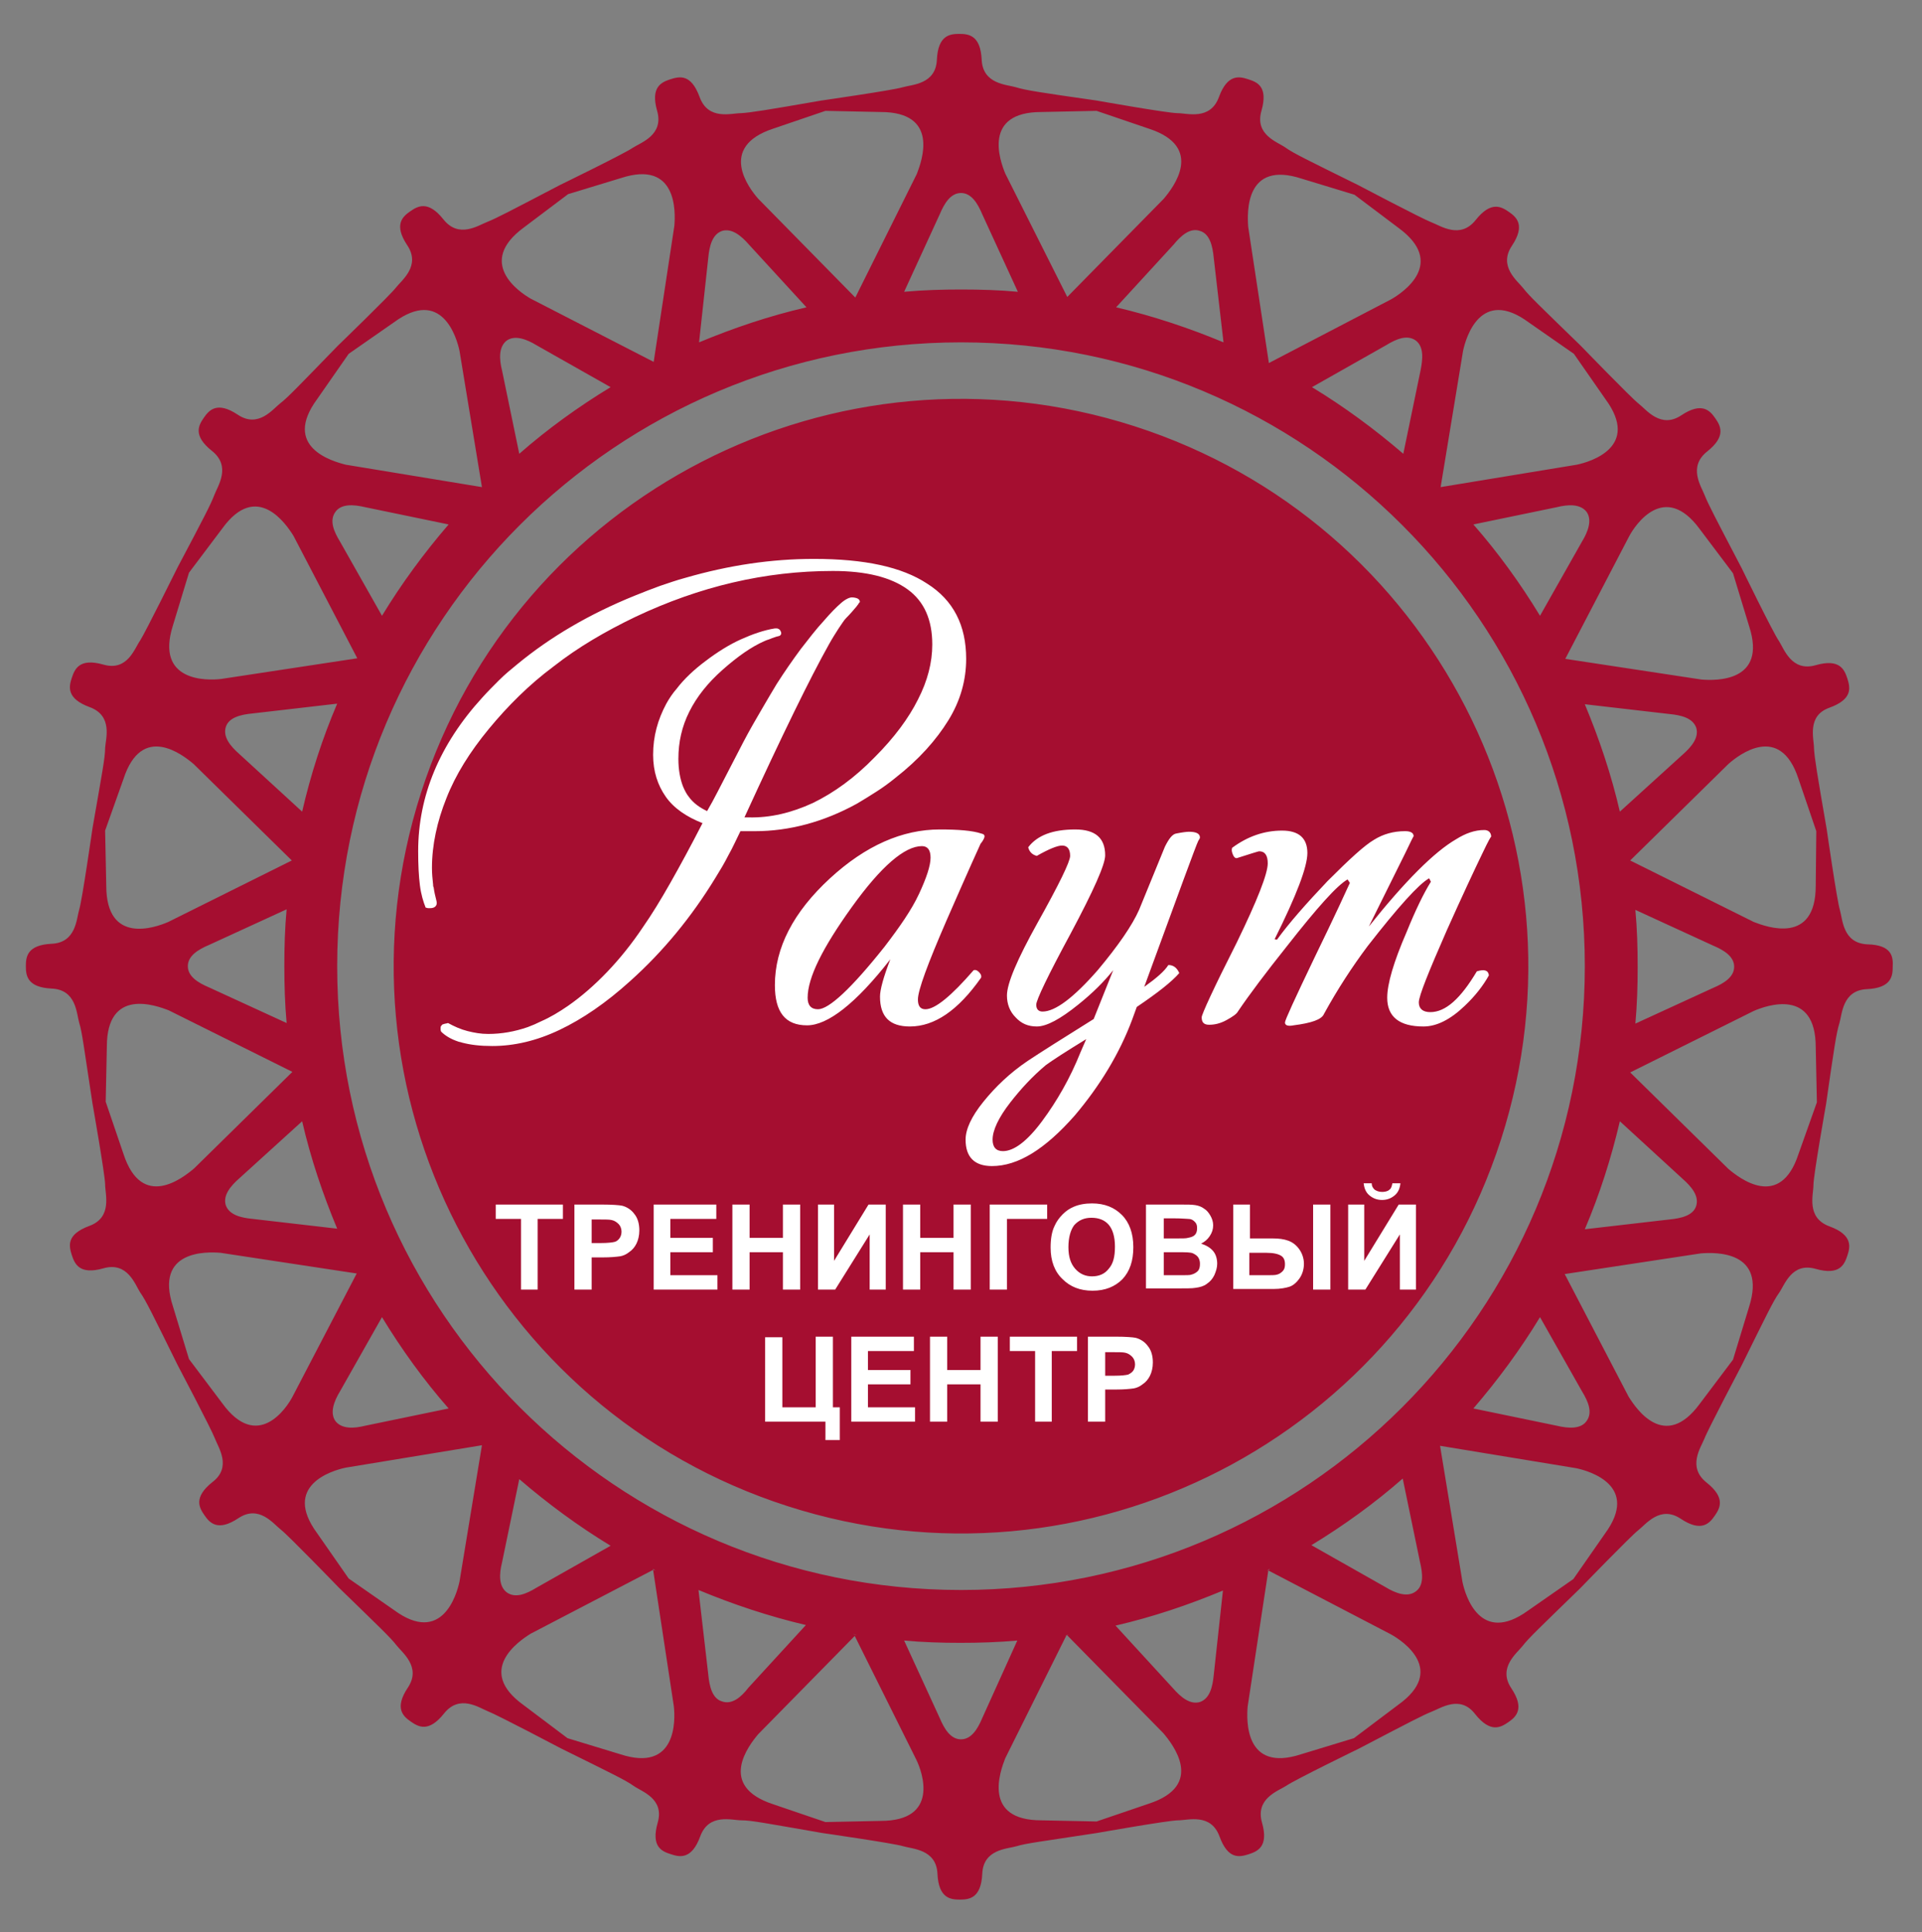
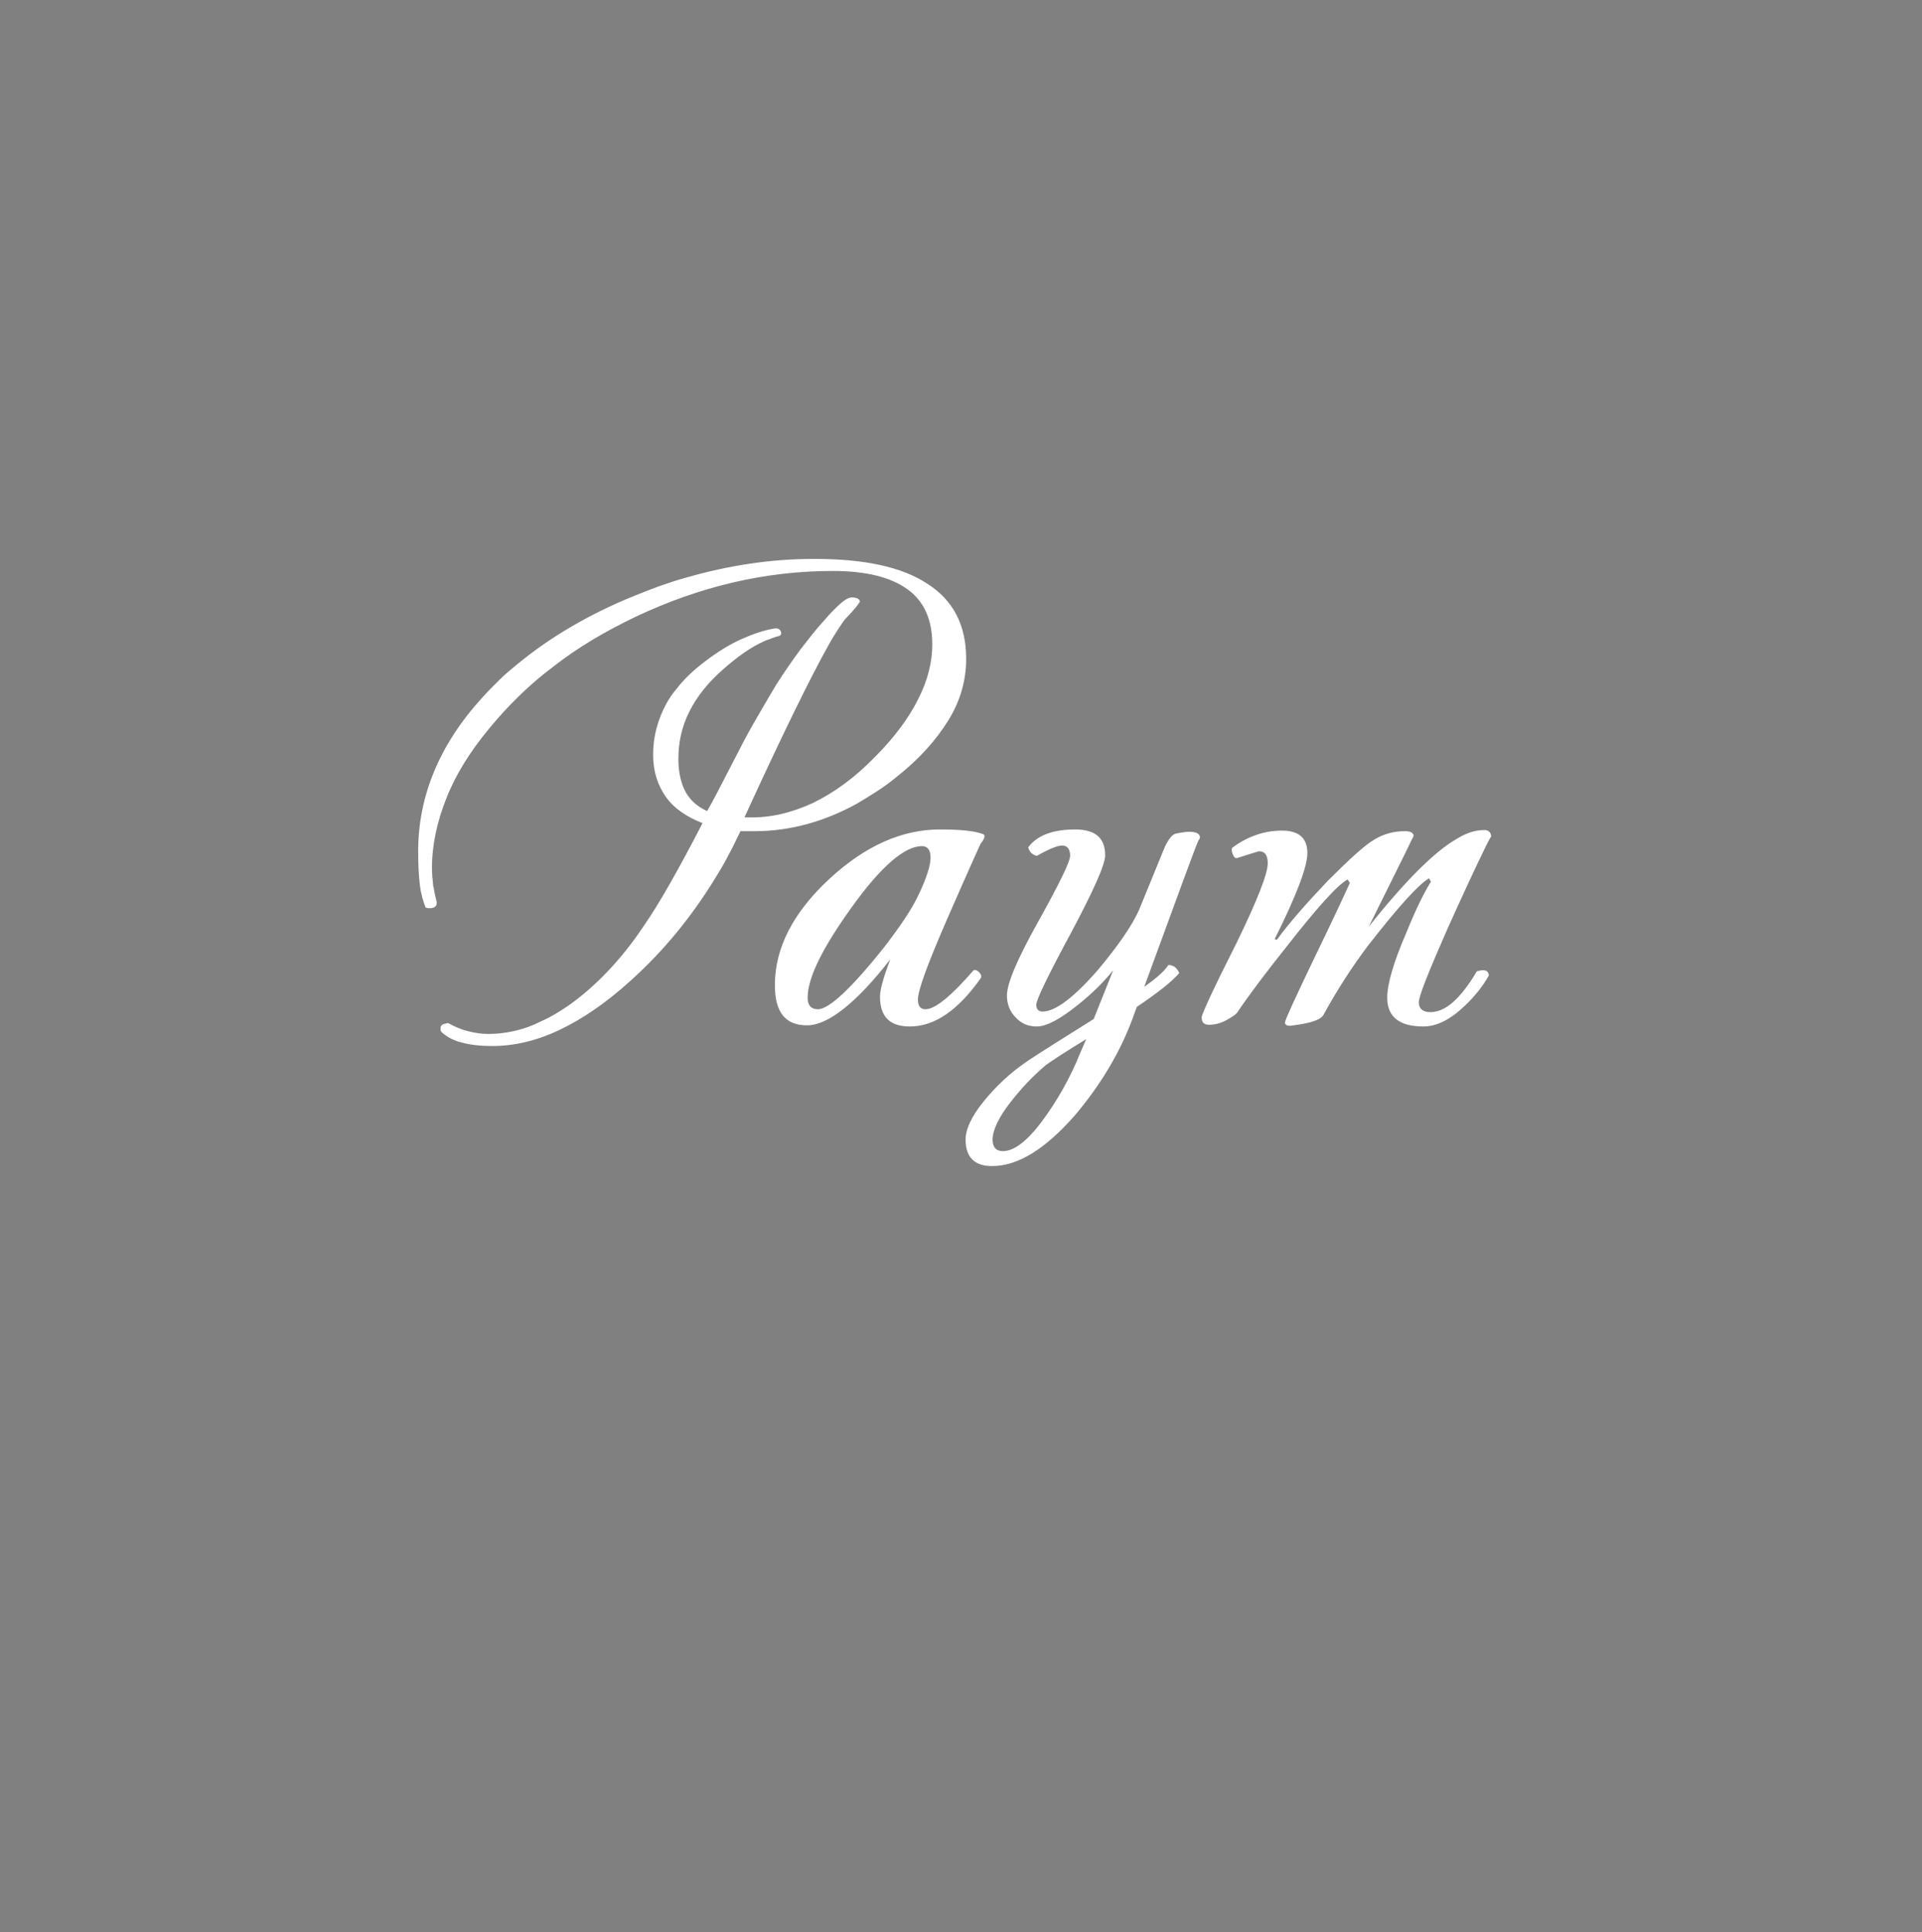
<svg xmlns="http://www.w3.org/2000/svg" id="Слой_1" x="0px" y="0px" viewBox="0 0 334.6 336.4" style="enable-background:new 0 0 334.6 336.4;" xml:space="preserve">
  <rect x="0" y="0" width="334.6" height="336.4" fill="#808080" stroke="none" />
  <style type="text/css"> .st0{fill:#A50E30;} .st1{fill:#FFFFFF;} </style>
  <g>
-     <path class="st0" d="M325.1,164.4c-4.3-0.2-4.3-4.3-4.8-6c-0.5-1.6-2.3-14.1-2.3-14.1c-1.7-9.8-2.1-12.3-2.2-14 c0-1.7-1.3-5.7,2.7-7.1c4.1-1.5,3.6-3.5,3.1-5.1c-0.5-1.5-1.3-3.5-5.5-2.3c-4.2,1.2-5.5-2.8-6.4-4.2c-1-1.4-6.5-12.7-6.5-12.7 c-4.6-8.8-5.8-11.1-6.4-12.6c-0.6-1.6-3-5,0.4-7.7c3.4-2.7,2.3-4.5,1.4-5.8c-0.9-1.3-2.3-2.9-5.9-0.5c-3.6,2.4-6.1-1-7.4-2 c-1.3-1-10.1-10.1-10.1-10.1c-7.1-6.9-9-8.7-10-10c-1-1.3-4.4-3.8-2-7.4c2.4-3.6,0.8-5-0.5-5.9c-1.3-0.9-3.1-2-5.8,1.4 c-2.7,3.4-6.1,1-7.7,0.4c-1.6-0.6-12.8-6.5-12.8-6.5c-8.9-4.4-11.2-5.5-12.6-6.5s-5.4-2.2-4.2-6.4c1.2-4.2-0.7-5-2.3-5.5 c-1.5-0.5-3.6-1-5.1,3.1c-1.5,4.1-5.5,2.8-7.2,2.8c-1.7,0-14.1-2.2-14.1-2.2c-9.8-1.4-12.4-1.8-14-2.3c-1.6-0.5-5.8-0.5-6-4.8 c-0.2-4.3-2.3-4.5-3.9-4.5c-1.6,0-3.7,0.2-3.9,4.5c-0.2,4.3-4.3,4.3-6,4.8c-1.6,0.5-14.1,2.3-14.1,2.3c-9.8,1.7-12.3,2.1-14,2.2 c-1.7,0-5.7,1.3-7.2-2.8c-1.5-4.1-3.5-3.6-5.1-3.1c-1.5,0.5-3.5,1.3-2.3,5.5c1.2,4.2-2.8,5.5-4.2,6.4c-1.4,1-12.7,6.5-12.7,6.5 c-8.8,4.6-11.1,5.8-12.6,6.4c-1.6,0.6-5,3-7.7-0.4c-2.7-3.4-4.5-2.3-5.8-1.4c-1.3,0.9-2.9,2.3-0.5,5.9c2.4,3.6-1,6.1-2,7.4 c-1,1.3-10.1,10.1-10.1,10.1c-6.9,7.1-8.7,9-10,10c-1.3,1-3.8,4.4-7.4,2c-3.6-2.4-5-0.8-5.9,0.5c-0.9,1.3-2,3.1,1.4,5.8 c3.4,2.7,1,6.1,0.4,7.7c-0.6,1.6-1.8,3.9-6.4,12.6c0,0-5.6,11.3-6.5,12.7c-1,1.4-2.2,5.4-6.4,4.2c-4.2-1.2-5,0.8-5.5,2.3 c-0.5,1.5-1,3.6,3.1,5.1c4.1,1.5,2.8,5.5,2.7,7.1c0,1.7-0.5,4.2-2.2,14c0,0-1.8,12.5-2.3,14.1c-0.5,1.6-0.5,5.8-4.8,6 c-4.3,0.2-4.5,2.3-4.5,3.9c0,1.6,0.2,3.7,4.5,3.9c4.3,0.2,4.3,4.3,4.8,6c0.5,1.6,0.8,4.2,2.3,14c0,0,2.2,12.5,2.2,14.1 c0,1.7,1.3,5.7-2.7,7.2c-4.1,1.5-3.6,3.5-3.1,5.1c0.5,1.5,1.3,3.5,5.5,2.3c4.2-1.2,5.5,2.8,6.4,4.2c1,1.4,2.1,3.7,6.5,12.6 c0,0,5.9,11.2,6.5,12.8c0.6,1.6,3,5-0.4,7.6c-3.4,2.7-2.3,4.5-1.4,5.8c0.9,1.3,2.3,2.9,5.9,0.5c3.6-2.4,6.1,1,7.4,2 c1.3,1,10.1,10.1,10.1,10.1c7.1,6.9,9,8.7,10,10c1,1.3,4.4,3.8,2,7.4c-2.4,3.6-0.8,5,0.5,5.9c1.3,0.9,3.1,2,5.8-1.4 c2.7-3.4,6.1-1,7.6-0.4c1.6,0.6,12.8,6.5,12.8,6.5c8.9,4.4,11.2,5.5,12.6,6.5c1.4,1,5.4,2.2,4.2,6.4c-1.2,4.2,0.7,5,2.3,5.5 c1.5,0.5,3.6,1,5.1-3.1c1.5-4.1,5.5-2.8,7.2-2.8c1.7,0,4.2,0.5,14,2.2c0,0,12.5,1.8,14.1,2.3c1.6,0.5,5.8,0.5,6,4.8 c0.2,4.3,2.3,4.5,3.9,4.5c1.6,0,3.7-0.2,3.9-4.5c0.2-4.3,4.3-4.3,6-4.8c1.6-0.5,4.2-0.8,14-2.3c0,0,12.4-2.2,14.1-2.2 c1.7,0,5.7-1.3,7.2,2.8c1.5,4.1,3.5,3.6,5.1,3.1c1.5-0.5,3.5-1.3,2.3-5.5c-1.2-4.2,2.8-5.5,4.2-6.4c1.4-1,12.7-6.5,12.7-6.5 c8.8-4.6,11.1-5.8,12.6-6.4c1.6-0.6,5-3,7.6,0.4c2.7,3.4,4.5,2.3,5.8,1.4c1.3-0.9,2.9-2.3,0.5-5.9c-2.4-3.6,1-6.1,2-7.4 c1-1.3,2.9-3.1,10-10c0,0,8.8-9.1,10.1-10.1c1.3-1,3.8-4.4,7.4-2c3.6,2.4,5,0.8,5.9-0.5c0.9-1.3,2-3.1-1.4-5.8 c-3.4-2.7-1-6.1-0.4-7.6c0.6-1.6,6.5-12.8,6.5-12.8c4.4-8.9,5.5-11.2,6.5-12.6c1-1.4,2.2-5.4,6.4-4.2c4.2,1.2,5-0.8,5.5-2.3 c0.5-1.5,1-3.6-3.1-5.1c-4.1-1.5-2.8-5.5-2.8-7.2c0-1.7,2.2-14.1,2.2-14.1c1.4-9.8,1.8-12.4,2.3-14c0.5-1.6,0.5-5.8,4.8-6 s4.5-2.3,4.5-3.9C329.6,166.6,329.4,164.5,325.1,164.4L325.1,164.4z M167.3,59.6c60,0,108.6,48.6,108.6,108.6 s-48.6,108.6-108.6,108.6S58.7,228.2,58.7,168.2S107.3,59.6,167.3,59.6L167.3,59.6z M316.1,154.2L316.1,154.2 c0,10.3-8.5,7.2-10.8,6.3l-21.5-10.7l17.1-16.8c1.8-1.6,9-7.2,12.2,2.6l3.1,9.1L316.1,154.2L316.1,154.2z M284.7,158.4L284.7,158.4 l13.5,6.2c1.9,0.8,3.7,1.9,3.7,3.7s-1.8,2.9-3.7,3.7l-13.5,6.2c0.3-3.3,0.4-6.5,0.4-9.9C285.1,164.9,285,161.6,284.7,158.4 L284.7,158.4z M313.1,200.9L313.1,200.9c-3.2,9.8-10.3,4.2-12.2,2.6l-17.1-16.8l21.5-10.7c2.3-1,10.8-4,10.8,6.3l0.2,9.6 L313.1,200.9L313.1,200.9z M304.5,227.5L304.5,227.5l-2.8,9.2l-5.8,7.7c-6.1,8.3-11.1,0.8-12.4-1.3l-11.1-21.3l23.7-3.6 C298.6,218,307.6,217.7,304.5,227.5L304.5,227.5z M279.4,267L279.4,267l-5.5,7.9l-7.9,5.5c-8.3,6-10.9-2.6-11.4-5l-3.9-23.7 l23.7,3.9C276.8,256.1,285.5,258.7,279.4,267L279.4,267z M246.4,277.1L246.4,277.1c-1.4,1-3.4,0.3-5.2-0.8l-12.9-7.3 c5.6-3.4,11-7.3,15.9-11.6l3,14.5C247.7,274,247.9,276.1,246.4,277.1L246.4,277.1z M243.4,296.8L243.4,296.8l-7.7,5.8l-9.2,2.8 c-9.8,3.2-9.5-5.9-9.3-8.3l3.6-23.7l21.3,11.1C244.3,285.7,251.8,290.8,243.4,296.8L243.4,296.8z M221.1,273.1L221.1,273.1 l-0.2,0.2l-0.3,0.1C220.7,273.3,220.9,273.2,221.1,273.1L221.1,273.1z M211.3,291.6L211.3,291.6c-0.2,2.1-0.7,4.1-2.4,4.7 c-1.7,0.5-3.3-0.8-4.7-2.4l-10-10.9c6.5-1.5,12.7-3.6,18.7-6.1L211.3,291.6L211.3,291.6z M185.4,284.7L185.4,284.7 c0.2,0,0.5-0.1,0.7-0.1l-0.4,0.1H185.4L185.4,284.7z M200,314L200,314l-9.1,3.1l-9.6-0.2c-10.3,0-7.2-8.5-6.3-10.8l10.7-21.5 l16.8,17.1C204.2,303.7,209.8,310.8,200,314L200,314z M171,299.1L171,299.1c-0.8,1.9-1.9,3.7-3.7,3.7c-1.8,0-2.9-1.8-3.7-3.7 l-6.2-13.5c3.2,0.3,6.5,0.4,9.8,0.4c3.3,0,6.6-0.1,9.9-0.4L171,299.1L171,299.1z M148.5,284.5L148.5,284.5c0.2,0,0.5,0.1,0.7,0.1 h-0.3L148.5,284.5L148.5,284.5z M153.3,317L153.3,317l-9.6,0.2l-9.1-3.1c-9.8-3.2-4.2-10.3-2.6-12.2l16.8-17.1l10.7,21.5 C160.6,308.5,163.6,317,153.3,317L153.3,317z M125.7,296.2L125.7,296.2c-1.7-0.5-2.2-2.6-2.4-4.7l-1.7-14.7 c6,2.5,12.3,4.6,18.7,6.1l-10,10.9C129,295.5,127.4,296.8,125.7,296.2L125.7,296.2z M113.6,273.1L113.6,273.1 c0.2,0.1,0.4,0.2,0.5,0.3l-0.3-0.1L113.6,273.1L113.6,273.1z M108,305.4L108,305.4l-9.2-2.8l-7.7-5.8c-8.3-6-0.8-11.1,1.3-12.4 l21.3-11.1l3.6,23.7C117.6,299.5,117.8,308.6,108,305.4L108,305.4z M87.4,272L87.4,272l3-14.5c5,4.3,10.3,8.2,15.9,11.6l-12.9,7.3 c-1.8,1.1-3.7,1.9-5.2,0.8C86.8,276.1,86.9,274,87.4,272L87.4,272z M80,275.3L80,275.3c-0.5,2.4-3.1,11.1-11.4,5l-7.9-5.5l-5.5-7.9 c-6.1-8.3,2.6-10.9,5-11.4l23.7-3.9L80,275.3L80,275.3z M38.7,244.3L38.7,244.3l-5.8-7.7l-2.8-9.2c-3.2-9.8,5.9-9.5,8.3-9.3 l23.7,3.6l-11.1,21.3C49.9,245.2,44.8,252.7,38.7,244.3L38.7,244.3z M21.5,200.9L21.5,200.9l-3.1-9.1l0.2-9.6 c0-10.3,8.5-7.2,10.8-6.3l21.5,10.7l-17.1,16.8C31.8,205.1,24.7,210.7,21.5,200.9L21.5,200.9z M49.9,178.1L49.9,178.1l-13.5-6.2 c-1.9-0.8-3.7-1.9-3.7-3.7s1.8-2.9,3.7-3.7l13.5-6.2c-0.3,3.2-0.4,6.5-0.4,9.8C49.5,171.5,49.6,174.8,49.9,178.1L49.9,178.1z M21.5,135.6L21.5,135.6c3.2-9.8,10.3-4.2,12.2-2.6l17.1,16.8l-21.5,10.7c-2.3,1-10.8,4-10.8-6.3l-0.2-9.6L21.5,135.6L21.5,135.6z M30.1,108.9L30.1,108.9l2.8-9.2l5.8-7.7c6-8.3,11.1-0.8,12.4,1.3l11.1,21.3l-23.7,3.6C36,118.5,27,118.7,30.1,108.9L30.1,108.9z M55.2,69.5L55.2,69.5l5.5-7.9l7.9-5.5c8.3-6.1,10.9,2.6,11.4,5l3.9,23.7l-23.7-3.9C57.8,80.3,49.1,77.8,55.2,69.5L55.2,69.5z M59.2,94.3L59.2,94.3c-1.1-1.8-1.9-3.7-0.8-5.2c1-1.4,3.1-1.3,5.2-0.8l14.5,3c-4.3,5-8.2,10.3-11.6,15.9L59.2,94.3L59.2,94.3z M52.6,195.2L52.6,195.2c1.5,6.5,3.6,12.7,6.1,18.7l-14.7-1.7c-2.1-0.2-4.1-0.7-4.7-2.4c-0.5-1.7,0.8-3.3,2.4-4.7L52.6,195.2 L52.6,195.2z M52.6,141.3L52.6,141.3l-10.9-10c-1.6-1.4-2.9-3-2.4-4.7c0.5-1.7,2.6-2.2,4.7-2.4l14.7-1.7 C56.1,128.6,54.1,134.8,52.6,141.3L52.6,141.3z M66.5,229.3L66.5,229.3c3.4,5.6,7.3,11,11.6,15.9l-14.5,3c-2,0.5-4.1,0.6-5.2-0.8 c-1-1.4-0.3-3.4,0.8-5.2L66.5,229.3L66.5,229.3z M88.2,59.3L88.2,59.3c1.4-1,3.4-0.3,5.2,0.8l12.9,7.3c-5.6,3.4-11,7.3-15.9,11.6 l-3-14.5C86.9,62.5,86.8,60.4,88.2,59.3L88.2,59.3z M91.2,39.6L91.2,39.6l7.7-5.8l9.2-2.8c9.8-3.2,9.5,5.9,9.3,8.3l-3.6,23.7 L92.4,52C90.3,50.8,82.9,45.7,91.2,39.6L91.2,39.6z M123.3,44.9L123.3,44.9c0.2-2.1,0.7-4.1,2.4-4.7c1.7-0.5,3.3,0.8,4.7,2.4 l10,10.9c-6.5,1.5-12.7,3.6-18.7,6.1L123.3,44.9L123.3,44.9z M134.6,22.4L134.6,22.4l9.1-3.1l9.6,0.2c10.3,0,7.2,8.5,6.3,10.8 l-10.7,21.5L132,34.6C130.4,32.8,124.9,25.6,134.6,22.4L134.6,22.4z M163.6,37.3L163.6,37.3c0.8-1.9,1.9-3.7,3.7-3.7 c1.8,0,2.9,1.8,3.7,3.7l6.2,13.5c-3.2-0.3-6.5-0.4-9.9-0.4c-3.3,0-6.6,0.1-9.9,0.4L163.6,37.3L163.6,37.3z M181.3,19.5L181.3,19.5 l9.6-0.2l9.1,3.1c9.8,3.2,4.2,10.3,2.6,12.2l-16.8,17.1L175,30.2C174.1,28,171,19.5,181.3,19.5L181.3,19.5z M208.9,40.2L208.9,40.2 c1.7,0.5,2.2,2.6,2.4,4.7l1.7,14.7c-6-2.5-12.3-4.6-18.7-6.1l10-10.9C205.6,41,207.2,39.6,208.9,40.2L208.9,40.2z M226.6,31.1 L226.6,31.1l9.2,2.8l7.7,5.8c8.3,6.1,0.8,11.2-1.3,12.4l-21.3,11.1l-3.6-23.7C217.1,36.9,216.8,27.9,226.6,31.1L226.6,31.1z M247.3,64.5L247.3,64.5l-3,14.5c-5-4.3-10.3-8.2-15.9-11.6l12.9-7.3c1.8-1.1,3.7-1.9,5.2-0.8C247.9,60.4,247.7,62.5,247.3,64.5 L247.3,64.5z M254.7,61.1L254.7,61.1c0.5-2.4,3.1-11.1,11.4-5l7.9,5.5l5.5,7.9c6.1,8.3-2.6,10.9-5,11.4l-23.7,3.9L254.7,61.1 L254.7,61.1z M282,141.3L282,141.3c-1.5-6.5-3.6-12.7-6.1-18.7l14.7,1.7c2.1,0.2,4.1,0.7,4.7,2.4c0.5,1.7-0.8,3.3-2.4,4.7 L282,141.3L282,141.3z M282,195.2L282,195.2l10.9,10c1.6,1.4,2.9,3,2.4,4.7c-0.5,1.7-2.6,2.2-4.7,2.4l-14.7,1.7 C278.5,207.9,280.5,201.6,282,195.2L282,195.2z M268.1,107.2L268.1,107.2c-3.4-5.6-7.3-11-11.6-15.9l14.5-3c2-0.5,4.1-0.6,5.2,0.8 c1,1.4,0.3,3.4-0.8,5.2L268.1,107.2L268.1,107.2z M268.1,229.3L268.1,229.3l7.3,12.9c1.1,1.8,1.9,3.7,0.8,5.2 c-1,1.4-3.1,1.3-5.2,0.8l-14.5-3C260.8,240.2,264.7,234.9,268.1,229.3L268.1,229.3z M295.9,92.1L295.9,92.1l5.8,7.7l2.8,9.2 c3.2,9.8-5.9,9.5-8.3,9.3l-23.7-3.6l11.1-21.3C284.7,91.3,289.8,83.8,295.9,92.1L295.9,92.1z M197.5,74.2 c51.9,16.7,80.5,72.3,63.8,124.2c-16.7,51.9-72.3,80.5-124.2,63.8C85.2,245.5,56.6,189.9,73.3,138C90,86.1,145.6,57.5,197.5,74.2 L197.5,74.2z" />
    <path class="st1" d="M259.6,145.7c0-0.2-0.5,0.7-1.5,2.8c-1.5,3.1-3.6,7.6-6.2,13.4c-3.2,7.3-4.9,11.5-4.9,12.6 c0,1.1,0.7,1.7,2,1.7c2.7,0,5.3-2.4,8.1-7.1c1.3-0.4,2-0.2,2.1,0.7c-1,1.8-2.4,3.6-4.2,5.3c-2.5,2.4-4.9,3.6-7.2,3.6 c-4.2,0-6.3-1.7-6.3-5c0-2.4,1.1-6.2,3.4-11.5c1.5-3.7,2.9-6.6,4.2-8.7l-0.3-0.6c-1.8,1-5.4,5-10.7,11.8c-2.7,3.6-5.3,7.6-7.6,11.8 c-0.4,1-2.2,1.6-5.3,2c-1,0.2-1.5,0-1.5-0.5c0-0.4,1.7-4.1,5.1-11.2c3.7-7.6,5.7-12,6.2-13.1l-0.4-0.6c-1.8,1-5.3,4.9-10.7,11.8 c-3.5,4.4-6.3,8.1-8.4,11.2c-0.2,0.4-0.9,0.9-2,1.5c-1.1,0.6-2.1,0.8-3,0.8c-0.9,0-1.3-0.4-1.3-1.3c0-0.5,2-4.9,6.1-13 c3.6-7.4,5.4-12,5.4-13.8c0-1.4-0.5-2.1-1.5-2.1c-0.1,0-1.4,0.4-3.9,1.2c-0.3,0-0.5-0.2-0.7-0.7c-0.2-0.5-0.2-0.8-0.1-1.1 c2.7-2,5.6-3,8.7-3c2.9,0,4.4,1.3,4.4,3.9c0,2.4-1.9,7.4-5.7,15l0.4,0.1c2.1-2.9,5.1-6.3,8.8-10.2c3.8-3.8,6.4-6.2,8.1-7.2 c1.6-1,3.4-1.5,5.4-1.5c1,0,1.5,0.3,1.5,0.9c0-0.1-0.5,0.9-1.5,3l-6.3,12.7c6.3-7.9,11.4-13,15.2-15.2c1.6-1,3.2-1.6,4.9-1.6 C259.1,144.5,259.6,144.9,259.6,145.7L259.6,145.7z M189.1,180.9c-3.6,2.2-5.9,3.7-7,4.5c-2.4,2-4.4,4.2-6.2,6.5 c-2.1,2.7-3.1,4.9-3.1,6.5c0,1.3,0.6,2,1.8,2c1.9,0,4.2-1.7,6.8-5.2c2.6-3.5,4.9-7.5,6.7-12L189.1,180.9L189.1,180.9z M208.6,146.4 c-0.4,0.8-3.5,9.3-9.4,25.4c2.1-1.5,3.5-2.7,4.2-3.8c0.9,0,1.5,0.5,1.9,1.4c-1.3,1.5-3.7,3.4-7.4,5.9l-0.8,2.2 c-2.2,5.9-5.6,11.5-10,16.7c-5.2,5.9-9.9,8.8-14.4,8.8c-3.1,0-4.6-1.6-4.6-4.6c0-1.8,1-4,3.1-6.6c2.1-2.6,4.6-5,7.7-7.1 c2.1-1.4,5.9-3.8,11.5-7.3l3.4-8.5c-1.6,2-3.6,4-6.1,6c-3.1,2.5-5.5,3.8-7.2,3.8c-1.5,0-2.7-0.5-3.7-1.6c-1-1-1.5-2.3-1.5-3.8 c0-2.1,1.8-6.3,5.3-12.6c3.8-6.8,5.7-10.7,5.7-11.7c0-1.2-0.5-1.8-1.4-1.8c-0.8,0-2.3,0.6-4.4,1.8c-0.8-0.2-1.3-0.7-1.5-1.5 c1.6-2.1,4.3-3.1,8.2-3.1c3.5,0,5.2,1.5,5.2,4.5c0,1.6-2,6.1-6,13.6c-4,7.4-6,11.6-6,12.4c0,0.8,0.4,1.2,1.1,1.2 c2.2,0,5.4-2.4,9.6-7.2c3.6-4.3,6-7.8,7.2-10.5l4.5-11c0.7-1.4,1.3-2.2,2-2.3c1-0.2,1.8-0.3,2.2-0.3c1.2,0,1.9,0.3,1.9,1 C208.9,145.9,208.8,146.1,208.6,146.4L208.6,146.4z M162,149.3c0-1.3-0.5-2-1.5-2c-3,0-7.1,3.5-12.2,10.6 c-5.1,7.1-7.7,12.3-7.7,15.8c0,1.3,0.6,2,1.8,2c1.9,0,5.8-3.6,11.6-10.9c2.6-3.4,4.7-6.4,6-9.2C161.3,152.8,162,150.7,162,149.3 L162,149.3z M171.4,145.6c0,0.2-0.2,0.7-0.7,1.3c-0.1,0.2-2.1,4.6-5.9,13.3c-3.3,7.6-5,12.2-5,13.8c0,1.1,0.4,1.7,1.3,1.7 c1.7,0,4.5-2.3,8.4-6.8c0.3-0.1,0.6,0,0.9,0.3c0.3,0.3,0.5,0.6,0.4,1c-4,5.7-8.1,8.5-12.4,8.5c-3.5,0-5.2-1.7-5.2-5.2 c0-1.2,0.6-3.4,1.8-6.5c-6,7.7-10.9,11.5-14.5,11.5c-3.8,0-5.6-2.3-5.6-7c0-6.5,3.2-12.7,9.6-18.6c6.2-5.7,12.6-8.5,19.1-8.5 c3.3,0,5.7,0.2,7.2,0.7C171.3,145.2,171.4,145.4,171.4,145.6L171.4,145.6z M76,157.1L76,157.1 M155.9,135.4L155.9,135.4 M168.2,114.7c0,3.7-1,7.3-3.1,10.7c-2.1,3.4-5.1,6.8-9.2,10l0,0c-1.1,0.9-2.2,1.7-3.3,2.4c-1.1,0.7-2.2,1.4-3.4,2.1 c-5.8,3.2-11.8,4.8-17.8,4.8h0l0,0c-0.5,0-0.9,0-1.3,0c-0.1,0-0.3,0-0.4,0c-0.3,0-0.5,0-0.8,0c-0.7,1.4-1.3,2.8-2.1,4.2 c-0.7,1.4-1.5,2.7-2.3,4c-4.1,6.7-9,12.7-14.8,17.9h0c-4.2,3.8-8.3,6.6-12.3,8.5c-4,1.9-7.9,2.8-11.7,2.8l0,0l0,0 c-2.1,0-3.8-0.2-5.3-0.6c-0.2-0.1-0.5-0.1-0.7-0.2c-1.2-0.4-2.2-1-2.9-1.7c0,0,0,0,0,0l0,0c-0.1-0.2-0.1-0.4-0.1-0.5 c0-0.2,0-0.4,0.1-0.5c0.1-0.1,0.2-0.3,0.4-0.3c0.2-0.1,0.5-0.1,0.8-0.2c0,0,0,0,0,0c1.1,0.6,2.2,1.1,3.4,1.4 c1.2,0.3,2.3,0.5,3.6,0.5h0l0,0c2.3,0,4.6-0.4,6.9-1.2c0.8-0.3,1.5-0.6,2.3-1c1.6-0.7,3.1-1.6,4.7-2.7c2.3-1.6,4.6-3.6,6.8-5.9 c2.2-2.3,4.3-4.9,6.3-7.9c1.4-2,3-4.6,4.7-7.6c1.7-3,3.6-6.5,5.6-10.4c-2.8-1.1-5-2.6-6.4-4.6c-1.4-2-2.2-4.4-2.2-7.3v0l0,0 c0-3.2,0.8-6.1,2.3-8.9c0.5-0.9,1.1-1.8,1.8-2.6c1.3-1.7,3-3.3,5-4.8l0,0c2.1-1.6,4.2-2.9,6.2-3.8c2-0.9,4-1.6,5.9-1.9c0,0,0,0,0,0 l0,0l0,0l0,0c0.1,0,0.1,0,0.2,0c0.1,0,0.1,0,0.2,0l0,0l0,0c0.3,0.1,0.5,0.2,0.6,0.5c0.1,0.1,0.1,0.3,0.1,0.4l0,0l0,0 c0,0.1-0.1,0.3-0.3,0.4c0,0,0,0,0,0h0v0l0,0c-0.4,0.1-0.8,0.2-1.3,0.4c-0.4,0.2-0.9,0.3-1.3,0.5c-2.3,1-4.7,2.7-7.3,5l0,0 c-2.6,2.3-4.5,4.7-5.8,7.3c-1.3,2.6-1.9,5.3-1.9,8.2l0,0l0,0c0,1.9,0.3,3.5,0.8,4.8c0.3,0.7,0.6,1.3,1,1.8c0.8,1.1,1.9,1.9,3.2,2.5 c0.3-0.5,0.6-1.1,0.9-1.6c0.3-0.6,0.6-1.1,0.9-1.7c1.5-2.9,3-5.8,4.5-8.7v0c1.1-2.1,2.2-4,3.2-5.7c1-1.7,1.8-3.1,2.6-4.4 c1.4-2.2,2.8-4.2,4.2-6.1c1.4-1.8,2.7-3.5,4-4.9v0c1.2-1.4,2.2-2.4,3-3.1c0.8-0.7,1.5-1,1.9-1c0.4,0,0.8,0.1,1,0.2 c0.2,0.1,0.4,0.3,0.4,0.6c0,0,0,0,0,0c-0.1,0.1-0.2,0.2-0.3,0.4c-0.1,0.1-0.2,0.3-0.3,0.4h0c-0.5,0.6-1.1,1.3-1.8,2 c-0.4,0.4-0.8,1.1-1.3,1.8c-0.5,0.8-1.1,1.7-1.7,2.8c-3.2,5.7-8.1,15.7-14.7,30.1h0.7h0c3.8,0.1,7.5-0.8,11.2-2.5 c3.7-1.8,7.3-4.4,10.8-8c3.4-3.4,5.9-6.8,7.5-10c1.7-3.3,2.5-6.5,2.5-9.6c0-4.3-1.4-7.5-4.3-9.6c-2.9-2.1-7.2-3.2-13-3.2 c-11.8,0-23.2,2.7-34.4,8l0,0c-5.2,2.5-10,5.3-14.2,8.6c-4.3,3.2-8,6.9-11.3,10.9c-3.3,4-5.8,8-7.4,12.1c-1.6,4-2.5,8.1-2.5,12.1v0 l0,0c0,1,0.1,2,0.2,2.9c0,0.2,0,0.3,0.1,0.5c0.1,0.8,0.3,1.6,0.5,2.4l0,0c0.1,0.4,0,0.7-0.2,0.9c-0.2,0.2-0.5,0.3-0.9,0.3 c-0.1,0-0.3,0-0.4,0c-0.1,0-0.3-0.1-0.4-0.1c0,0,0,0,0,0l0,0c-0.4-1-0.8-2.3-1-3.9c-0.2-1.6-0.3-3.6-0.3-5.9l0,0 c0-9.6,3.7-18.6,11.2-26.8h0v0c0.9-1,1.9-2,2.9-3c1-1,2.1-1.9,3.2-2.8c5.7-4.7,12.5-8.7,20.4-11.9l0,0l0,0h0c1.5-0.6,3-1.2,4.4-1.7 c1.5-0.5,2.9-1,4.4-1.4c7.6-2.2,15-3.3,22.4-3.3c8.8,0,15.3,1.4,19.7,4.3C166,104.5,168.2,108.9,168.2,114.7L168.2,114.7 L168.2,114.7z" />
    <g>
-       <path class="st1" d="M90.7,224.5v-12.3h-4.4v-2.5h11.7v2.5h-4.4v12.3H90.7L90.7,224.5z M100,224.5v-14.8h4.8c1.8,0,3,0.1,3.5,0.2 c0.8,0.2,1.6,0.7,2.1,1.4c0.6,0.7,0.9,1.7,0.9,2.9c0,0.9-0.2,1.7-0.5,2.3c-0.3,0.6-0.7,1.1-1.3,1.5c-0.5,0.4-1,0.6-1.5,0.7 c-0.7,0.1-1.7,0.2-3.1,0.2H103v5.6H100L100,224.5z M103,212.2v4.2h1.6c1.2,0,2-0.1,2.4-0.2s0.7-0.4,0.9-0.7 c0.2-0.3,0.3-0.7,0.3-1.1c0-0.5-0.2-1-0.5-1.3c-0.3-0.3-0.7-0.6-1.2-0.7c-0.4-0.1-1.1-0.1-2.1-0.1H103L103,212.2z M113.8,224.5 v-14.8h10.9v2.5h-8v3.3h7.4v2.5h-7.4v4h8.2v2.5H113.8L113.8,224.5z M127.5,224.5v-14.8h3v5.8h5.8v-5.8h3v14.8h-3V218h-5.8v6.5 H127.5L127.5,224.5z M142.4,209.7h2.8v9.8l6-9.8h3v14.8h-2.8v-9.6l-6,9.6h-3V209.7L142.4,209.7z M157.2,224.5v-14.8h3v5.8h5.8 v-5.8h3v14.8h-3V218h-5.8v6.5H157.2L157.2,224.5z M172.3,209.7h10v2.5h-7v12.3h-3V209.7L172.3,209.7z M182.9,217.2 c0-1.5,0.2-2.8,0.7-3.8c0.3-0.7,0.8-1.4,1.4-2c0.6-0.6,1.2-1,1.9-1.3c0.9-0.4,2-0.6,3.2-0.6c2.2,0,3.9,0.7,5.2,2 c1.3,1.3,2,3.2,2,5.6c0,2.4-0.6,4.2-1.9,5.6c-1.3,1.3-3,2-5.2,2c-2.2,0-3.9-0.7-5.2-2C183.6,221.4,182.9,219.5,182.9,217.2 L182.9,217.2z M186,217.1c0,1.7,0.4,2.9,1.2,3.8c0.8,0.9,1.8,1.3,2.9,1.3c1.2,0,2.2-0.4,2.9-1.3c0.8-0.9,1.1-2.1,1.1-3.9 c0-1.7-0.4-3-1.1-3.8c-0.7-0.8-1.7-1.2-3-1.2c-1.2,0-2.2,0.4-3,1.3C186.4,214.1,186,215.4,186,217.1L186,217.1z M199.6,209.7h5.9 c1.2,0,2,0,2.6,0.1c0.6,0.1,1.1,0.3,1.5,0.6c0.5,0.3,0.8,0.7,1.1,1.2c0.3,0.5,0.5,1.1,0.5,1.7c0,0.7-0.2,1.3-0.6,1.9 c-0.4,0.6-0.9,1-1.5,1.3c0.9,0.3,1.6,0.7,2.1,1.3c0.5,0.6,0.7,1.4,0.7,2.2c0,0.7-0.2,1.3-0.5,2c-0.3,0.6-0.7,1.1-1.3,1.5 c-0.5,0.4-1.2,0.6-2,0.7c-0.5,0.1-1.7,0.1-3.6,0.1h-5V209.7L199.6,209.7z M202.6,212.2v3.4h2c1.2,0,1.9,0,2.2-0.1 c0.5-0.1,0.9-0.2,1.2-0.5s0.4-0.7,0.4-1.2c0-0.5-0.1-0.8-0.4-1.1c-0.3-0.3-0.6-0.5-1.1-0.5c-0.3,0-1.1-0.1-2.5-0.1H202.6 L202.6,212.2z M202.6,218.1v3.9h2.8c1.1,0,1.8,0,2-0.1c0.4-0.1,0.8-0.3,1.1-0.6c0.3-0.3,0.4-0.7,0.4-1.3c0-0.4-0.1-0.8-0.3-1.1 c-0.2-0.3-0.5-0.5-0.9-0.7s-1.3-0.2-2.6-0.2H202.6L202.6,218.1z M214.6,209.7h3v5.9h4c1,0,1.9,0.1,2.7,0.4 c0.8,0.3,1.4,0.8,1.9,1.5c0.5,0.7,0.8,1.6,0.8,2.5c0,1-0.3,1.9-0.8,2.6c-0.5,0.7-1.1,1.2-1.7,1.4c-0.6,0.2-1.6,0.4-2.8,0.4h-7 V209.7L214.6,209.7z M217.5,222h2.9c0.9,0,1.6,0,1.9-0.1c0.4-0.1,0.7-0.3,1-0.6c0.3-0.3,0.4-0.7,0.4-1.2c0-0.7-0.2-1.2-0.7-1.5 c-0.5-0.3-1.3-0.5-2.5-0.5h-3V222L217.5,222z M228.6,209.7h3v14.8h-3V209.7L228.6,209.7z M234.7,209.7h2.8v9.8l6-9.8h3v14.8h-2.8 v-9.6l-6,9.6h-3V209.7L234.7,209.7z M242.4,206h1.4c-0.1,0.9-0.4,1.6-1,2.1c-0.6,0.5-1.3,0.8-2.2,0.8s-1.6-0.3-2.2-0.8 c-0.6-0.5-0.9-1.2-1-2.1h1.4c0,0.5,0.2,0.8,0.5,1.1c0.3,0.2,0.7,0.4,1.3,0.4c0.5,0,1-0.1,1.3-0.4 C242.2,206.9,242.3,206.5,242.4,206L242.4,206z" />
-       <path class="st1" d="M133.2,232.8h3V245h5.8v-12.3h3V245h1.2v5.7h-2.5v-3.2h-10.5V232.8L133.2,232.8z M148.2,247.5v-14.8h10.9v2.5 h-8v3.3h7.4v2.5h-7.4v4h8.2v2.5H148.2L148.2,247.5z M161.9,247.5v-14.8h3v5.8h5.8v-5.8h3v14.8h-3v-6.5h-5.8v6.5H161.9L161.9,247.5 z M180.2,247.5v-12.3h-4.4v-2.5h11.7v2.5h-4.4v12.3H180.2L180.2,247.5z M189.4,247.5v-14.8h4.8c1.8,0,3,0.1,3.5,0.2 c0.8,0.2,1.6,0.7,2.1,1.4c0.6,0.7,0.9,1.7,0.9,2.9c0,0.9-0.2,1.7-0.5,2.3c-0.3,0.6-0.7,1.1-1.3,1.5c-0.5,0.4-1,0.6-1.5,0.7 c-0.7,0.1-1.7,0.2-3.1,0.2h-1.9v5.6H189.4L189.4,247.5z M192.4,235.3v4.2h1.6c1.2,0,2-0.1,2.4-0.2c0.4-0.2,0.7-0.4,0.9-0.7 c0.2-0.3,0.3-0.7,0.3-1.1c0-0.5-0.2-1-0.5-1.3c-0.3-0.3-0.7-0.6-1.2-0.7c-0.4-0.1-1.1-0.1-2.1-0.1H192.4L192.4,235.3z" />
-     </g>
+       </g>
  </g>
</svg>